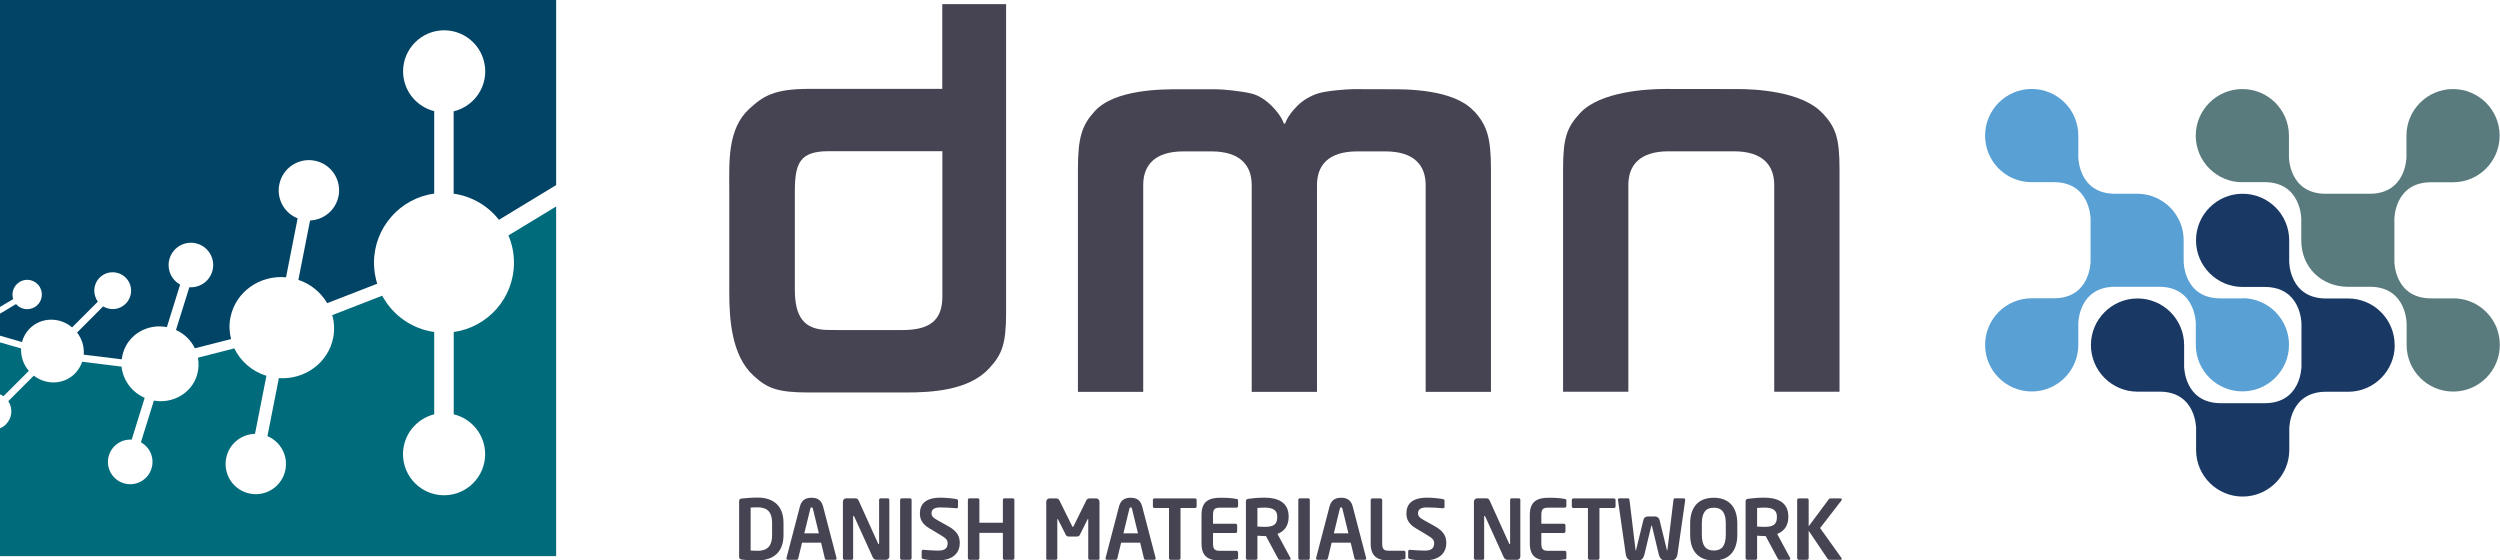
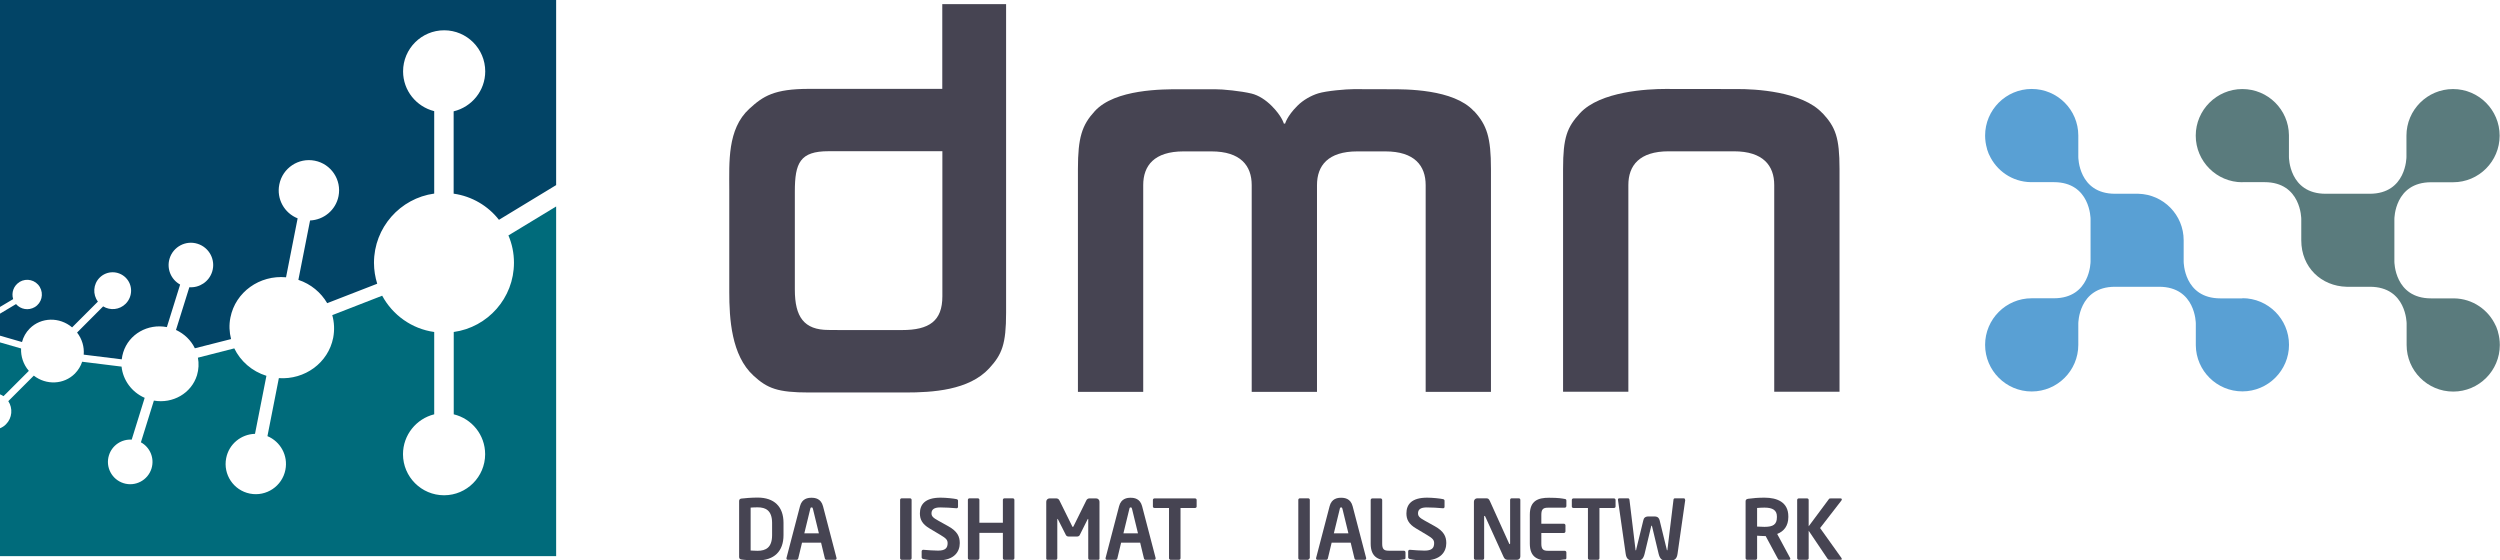
<svg xmlns="http://www.w3.org/2000/svg" id="Ebene_2" data-name="Ebene 2" viewBox="0 0 271.47 60.86">
  <defs>
    <style>
      .cls-1 {
        fill: #193964;
      }

      .cls-2 {
        fill: #464452;
      }

      .cls-3 {
        fill: #024466;
      }

      .cls-4 {
        fill: #5a7b7d;
      }

      .cls-5 {
        fill: #006b7b;
      }

      .cls-6 {
        fill: #59a0d4;
      }
    </style>
  </defs>
  <g id="Elements">
    <g>
      <g>
        <path class="cls-2" d="M197.9,12.3c-2.2-2.4-7.38-2.64-9.26-2.63h0s-7.81-.01-7.81-.01h0c-1.86,0-7.07.24-9.27,2.64-1.39,1.51-1.83,2.62-1.83,6.04v24.2h7.09v-22.45c0-2.11,1.19-3.66,4.38-3.66h7.08c3.18,0,4.38,1.56,4.38,3.66v22.45h7.09v-24.2c0-3.42-.44-4.53-1.83-6.04Z" />
        <path class="cls-2" d="M109.25.45h-6.93v9.2h-14.46c-3.79,0-4.99.78-6.5,2.17-2.4,2.2-2.17,5.83-2.17,8.76v8s0,3.11,0,3.11c0,2.93.23,6.9,2.63,9.1,1.51,1.39,2.62,1.83,6.04,1.83h3-.15s7.61,0,7.61,0c2.93,0,6.9-.23,9.1-2.63,1.39-1.51,1.83-2.62,1.83-6.04v-3.68s0-29.82,0-29.82ZM102.33,32.18c0,2.67-1.42,3.66-4.38,3.66h-6.73c-.16-.01-.51-.01-1.25-.01-2.67,0-3.66-1.42-3.66-4.38v-10.65c0-3.11.56-4.38,3.66-4.38h3.97s8.39,0,8.39,0v14.52c0,.16,0,.51,0,1.23Z" />
        <path class="cls-2" d="M160.04,12.06c-2.2-2.4-7.38-2.38-9.26-2.37h0s-3.77-.01-3.77-.01h0c-.82,0-2.97.18-3.87.46-.74.23-1.62.7-2.27,1.36-1.11,1.11-1.32,1.92-1.32,1.92h-.14s-.21-.81-1.32-1.92c-.64-.64-1.41-1.15-2.19-1.34-1.11-.27-3.15-.48-4-.47h0s-3.75,0-3.75,0h0c-1.86,0-7.07-.03-9.27,2.38-1.39,1.51-1.83,2.86-1.83,6.28v24.2h7.09v-22.45c0-2.11,1.19-3.66,4.38-3.66h3.02c3.18,0,4.38,1.56,4.38,3.66v22.45h7.09v-22.45c0-2.11,1.19-3.66,4.38-3.66h3.04c3.18,0,4.38,1.56,4.38,3.66v22.45h7.09v-24.2c0-3.42-.44-4.77-1.83-6.28Z" />
        <g>
          <path class="cls-6" d="M243.51,32.4s-.02,0-.04,0h-2.36c-3.99,0-3.99-3.99-3.99-3.99v-2.3s0-.01,0-.02c0-2.75-2.19-4.98-4.92-5.05h0s-.04,0-.04,0c-.03,0-.07,0-.1,0s-.07,0-.1,0h-2.29c-3.99,0-3.99-3.99-3.99-3.99v-2.31h0s0,0,0-.02h0c0-2.8-2.27-5.06-5.06-5.06s-5.06,2.27-5.06,5.06h0c0,.49.07.96.2,1.41,0,.03.01.07.02.1.04.12.08.24.13.36.01.04.02.07.04.11.02.04.04.08.06.12.78,1.72,2.5,2.93,4.51,2.96h0s2.5,0,2.5,0c3.99,0,3.99,3.99,3.99,3.99v2.38s0,0,0,0v2.25s0,3.99-3.99,3.99h-2.41,0c-2.79,0-5.05,2.27-5.05,5.06s2.27,5.06,5.06,5.06,5.06-2.27,5.06-5.06c0-.01,0-.02,0-.04v-2.28s0-3.99,3.99-3.99h2.28,0s2.5,0,2.5,0c3.99,0,3.99,3.99,3.99,3.99v2.31s0,0,0,0,0,0,0,0v.06h0c.03,2.76,2.28,5,5.06,5s5.06-2.27,5.06-5.06-2.27-5.06-5.06-5.06Z" />
-           <path class="cls-1" d="M260.03,37.47c0-2.8-2.27-5.06-5.06-5.06-.01,0-.03,0-.04,0h-2.36c-3.99,0-3.99-3.99-3.99-3.99v-2.31h0s0,0,0-.01c0-2.8-2.27-5.06-5.06-5.06s-5.06,2.27-5.06,5.06,2.27,5.06,5.06,5.06h0,0s2.4,0,2.4,0c3.99,0,3.99,3.99,3.99,3.99v2.24h0s0,2.4,0,2.4c0,0,0,3.99-3.99,3.99h-2.23,0s-2.53,0-2.53,0c-3.99,0-3.99-3.99-3.99-3.99v-2.31h0c0-2.81-2.27-5.07-5.06-5.07s-5.06,2.27-5.06,5.06,2.26,5.05,5.05,5.06h0s0,0,0,0h2.4c3.99,0,3.97,3.99,3.97,3.99v2.28s0,.03,0,.05,0,.03,0,.05v.02h0c.03,2.77,2.28,5,5.06,5s5.06-2.27,5.06-5.06c0-.02,0-.03,0-.05v-2.28s0-3.99,3.99-3.99h2.41,0c2.79,0,5.05-2.27,5.05-5.06Z" />
          <path class="cls-4" d="M243.5,19.78s.02,0,.04,0h2.36c3.99,0,3.99,3.99,3.99,3.99v2.3s0,.01,0,.02c0,2.96,2.19,4.98,4.92,5.05h0s.04,0,.04,0c.03,0,.07,0,.1,0s.07,0,.1,0h2.29c3.99,0,3.99,3.99,3.99,3.99v2.31h0s0,0,0,.02h0c0,2.8,2.27,5.06,5.06,5.06s5.06-2.27,5.06-5.06h0c0-.49-.07-.96-.2-1.41,0-.03-.01-.07-.02-.1-.04-.12-.08-.24-.13-.36-.01-.04-.02-.07-.04-.11-.02-.04-.04-.08-.06-.12-.78-1.72-2.5-2.93-4.51-2.96h0s-2.5,0-2.5,0c-3.99,0-3.99-3.99-3.99-3.99v-2.38s0,0,0,0v-2.25s0-3.99,3.99-3.99h2.39s0,0,0,0,0,0,0,0h0c2.79,0,5.05-2.27,5.05-5.06s-2.27-5.06-5.06-5.06-5.06,2.27-5.06,5.06c0,.01,0,.02,0,.04v2.28s0,3.99-3.99,3.99h-2.28,0s-2.5,0-2.5,0c-3.99,0-3.99-3.99-3.99-3.99v-2.31h0v-.07h0c-.03-2.76-2.28-5-5.06-5s-5.06,2.27-5.06,5.06,2.27,5.06,5.06,5.06Z" />
        </g>
        <g>
          <path class="cls-2" d="M82.26,60.86c-.64,0-1.5-.06-1.77-.11-.15-.03-.23-.1-.23-.28v-6.05c0-.18.08-.25.23-.28.27-.04,1.13-.11,1.77-.11,1.8,0,2.82.97,2.82,2.75v1.32c0,1.78-1.02,2.75-2.82,2.75ZM83.84,56.79c0-1.35-.68-1.7-1.58-1.7-.33,0-.57.02-.75.03v4.66c.19,0,.42.03.75.03.9,0,1.58-.35,1.58-1.7v-1.32Z" />
          <path class="cls-2" d="M90.69,60.79h-.95c-.08,0-.15-.07-.17-.15l-.41-1.71h-2.07l-.41,1.71c-.02.08-.09.15-.17.15h-.95c-.09,0-.16-.06-.16-.15,0,0,0-.03,0-.04l1.47-5.63c.22-.84.86-.92,1.25-.92s1.03.08,1.25.92l1.47,5.63s0,.04,0,.04c0,.09-.07.15-.16.15ZM88.27,55.24c-.03-.11-.05-.14-.14-.14s-.12.04-.14.14l-.65,2.67h1.58l-.65-2.67Z" />
-           <path class="cls-2" d="M96.21,60.79h-.91c-.22,0-.4,0-.55-.32l-1.99-4.38c-.03-.05-.05-.07-.08-.07s-.04.02-.04.07v4.52c0,.1-.07.18-.17.18h-.76c-.1,0-.18-.08-.18-.18v-6.14c0-.2.16-.36.36-.36h.97c.19,0,.29.05.4.29l2.09,4.62s.04.07.07.07c.02,0,.04-.03.04-.08v-4.73c0-.1.07-.17.17-.17h.77c.1,0,.17.07.17.17v6.15c0,.2-.16.36-.36.36Z" />
          <path class="cls-2" d="M98.81,60.79h-.89c-.1,0-.18-.08-.18-.18v-6.33c0-.1.08-.17.18-.17h.89c.1,0,.18.07.18.17v6.33c0,.1-.08.18-.18.18Z" />
          <path class="cls-2" d="M101.84,60.86c-.67,0-1.16-.06-1.59-.16-.09-.02-.17-.08-.17-.18v-.65c0-.1.08-.17.17-.17h.02c.36.04,1.26.09,1.59.09.8,0,1.04-.29,1.04-.81,0-.35-.17-.53-.76-.88l-1.19-.71c-.84-.49-1.06-1.02-1.06-1.64,0-.99.58-1.71,2.25-1.71.59,0,1.42.09,1.73.16.09.02.16.08.16.17v.66c0,.09-.06.16-.15.16h-.02c-.59-.05-1.19-.09-1.77-.09-.66,0-.94.23-.94.64,0,.3.15.48.74.8l1.08.6c.99.55,1.25,1.12,1.25,1.83,0,.91-.57,1.88-2.36,1.88Z" />
          <path class="cls-2" d="M109.97,60.79h-.89c-.1,0-.18-.08-.18-.18v-2.75h-2.55v2.75c0,.1-.08.18-.18.18h-.89c-.1,0-.18-.08-.18-.18v-6.33c0-.1.08-.17.18-.17h.89c.1,0,.18.07.18.17v2.48h2.55v-2.48c0-.1.08-.17.18-.17h.89c.1,0,.18.07.18.17v6.33c0,.1-.08.18-.18.18Z" />
          <path class="cls-2" d="M119.22,60.79h-.91c-.08,0-.14-.09-.14-.18v-4.18c0-.06,0-.09-.03-.09,0,0-.03.03-.04.05l-.86,1.72c-.05.1-.17.15-.29.15h-.91c-.12,0-.23-.05-.29-.15l-.87-1.72s-.04-.05-.04-.05c-.02,0-.03.03-.03.09v4.18c0,.09-.06.18-.14.18h-.91c-.08,0-.15-.04-.15-.13v-6.18c0-.2.16-.36.36-.36h.74c.14,0,.27.09.33.22l1.36,2.75c.04.08.06.13.1.13s.05-.04.1-.13l1.36-2.75c.06-.13.19-.22.33-.22h.74c.2,0,.36.16.36.36v6.18c0,.09-.07.13-.15.13Z" />
          <path class="cls-2" d="M125.34,60.79h-.95c-.08,0-.15-.07-.17-.15l-.41-1.71h-2.07l-.41,1.71c-.02.08-.09.15-.17.15h-.95c-.09,0-.16-.06-.16-.15,0,0,0-.03,0-.04l1.47-5.63c.22-.84.86-.92,1.25-.92s1.03.08,1.25.92l1.47,5.63s0,.04,0,.04c0,.09-.07.15-.16.15ZM122.92,55.24c-.03-.11-.05-.14-.14-.14s-.12.04-.14.14l-.65,2.67h1.58l-.65-2.67Z" />
          <path class="cls-2" d="M129.76,55.16h-1.57v5.45c0,.1-.08.18-.18.18h-.89c-.1,0-.18-.08-.18-.18v-5.45h-1.57c-.1,0-.18-.06-.18-.16v-.71c0-.1.08-.17.18-.17h4.39c.1,0,.18.07.18.17v.71c0,.1-.08.16-.18.16Z" />
-           <path class="cls-2" d="M134.26,60.74c-.29.04-.64.13-1.71.13-1.17,0-2.08-.31-2.08-1.84v-3.14c0-1.53.91-1.84,2.08-1.84,1.07,0,1.42.08,1.71.13.13.02.18.06.18.19v.58c0,.1-.08.18-.18.18h-1.83c-.52,0-.71.18-.71.77v.97h2.44c.1,0,.18.08.18.18v.65c0,.1-.08.18-.18.18h-2.44v1.16c0,.59.19.77.71.77h1.83c.1,0,.18.08.18.18v.58c0,.13-.04.17-.18.19Z" />
-           <path class="cls-2" d="M140.04,60.79h-1.1c-.1,0-.13-.09-.18-.18l-1.29-2.4h-.13c-.23,0-.59-.03-.8-.04v2.44c0,.1-.07.18-.17.18h-.9c-.1,0-.18-.08-.18-.18v-6.18c0-.18.11-.24.29-.27.47-.07,1.11-.12,1.76-.12,1.38,0,2.59.49,2.59,2.03v.08c0,.95-.48,1.55-1.21,1.83l1.41,2.62s.02.05.02.07c0,.06-.04.11-.11.11ZM138.69,56.08c0-.67-.45-.96-1.35-.96-.19,0-.64.02-.8.04v2.02c.14,0,.65.03.8.03.93,0,1.35-.25,1.35-1.04v-.08Z" />
-           <path class="cls-2" d="M142.05,60.79h-.89c-.1,0-.18-.08-.18-.18v-6.33c0-.1.08-.17.18-.17h.89c.1,0,.18.07.18.17v6.33c0,.1-.08.18-.18.18Z" />
+           <path class="cls-2" d="M142.05,60.79h-.89c-.1,0-.18-.08-.18-.18v-6.33c0-.1.08-.17.18-.17h.89c.1,0,.18.07.18.17v6.33Z" />
          <path class="cls-2" d="M148.2,60.79h-.95c-.08,0-.15-.07-.17-.15l-.41-1.71h-2.07l-.41,1.71c-.02.08-.09.15-.17.15h-.95c-.09,0-.16-.06-.16-.15,0,0,0-.03,0-.04l1.47-5.63c.22-.84.86-.92,1.25-.92s1.03.08,1.25.92l1.47,5.63s0,.04,0,.04c0,.09-.07.15-.16.15ZM145.77,55.24c-.03-.11-.05-.14-.14-.14s-.12.04-.14.14l-.65,2.67h1.58l-.65-2.67Z" />
          <path class="cls-2" d="M152.45,60.74c-.27.06-1.05.13-1.53.13-1.17,0-2.08-.31-2.08-1.84v-4.73c0-.1.08-.18.18-.18h.89c.1,0,.18.08.18.18v4.73c0,.59.18.77.7.77h1.65c.1,0,.18.08.18.18v.58c0,.13-.04.16-.18.19Z" />
          <path class="cls-2" d="M154.67,60.86c-.67,0-1.16-.06-1.59-.16-.09-.02-.17-.08-.17-.18v-.65c0-.1.08-.17.17-.17h.02c.36.04,1.26.09,1.59.09.8,0,1.04-.29,1.04-.81,0-.35-.17-.53-.76-.88l-1.19-.71c-.84-.49-1.06-1.02-1.06-1.64,0-.99.58-1.71,2.25-1.71.59,0,1.42.09,1.73.16.09.02.16.08.16.17v.66c0,.09-.06.16-.15.16h-.02c-.59-.05-1.19-.09-1.77-.09-.67,0-.94.23-.94.64,0,.3.15.48.74.8l1.08.6c.99.55,1.25,1.12,1.25,1.83,0,.91-.57,1.88-2.36,1.88Z" />
          <path class="cls-2" d="M164.73,60.79h-.91c-.22,0-.4,0-.55-.32l-1.99-4.38c-.03-.05-.05-.07-.08-.07s-.04.02-.04.07v4.52c0,.1-.07.18-.17.18h-.76c-.1,0-.18-.08-.18-.18v-6.14c0-.2.16-.36.36-.36h.97c.19,0,.29.05.4.29l2.09,4.62s.04.07.07.07c.02,0,.04-.03.04-.08v-4.73c0-.1.07-.17.17-.17h.77c.1,0,.17.07.17.17v6.15c0,.2-.16.36-.36.36Z" />
          <path class="cls-2" d="M169.91,60.74c-.29.04-.64.13-1.71.13-1.17,0-2.08-.31-2.08-1.84v-3.14c0-1.53.91-1.84,2.08-1.84,1.07,0,1.42.08,1.71.13.13.02.18.06.18.19v.58c0,.1-.08.18-.18.18h-1.83c-.52,0-.71.18-.71.77v.97h2.44c.1,0,.18.08.18.18v.65c0,.1-.08.18-.18.18h-2.44v1.16c0,.59.19.77.71.77h1.83c.1,0,.18.08.18.18v.58c0,.13-.04.17-.18.19Z" />
          <path class="cls-2" d="M175.25,55.16h-1.57v5.45c0,.1-.08.18-.18.18h-.89c-.1,0-.18-.08-.18-.18v-5.45h-1.57c-.1,0-.18-.06-.18-.16v-.71c0-.1.08-.17.18-.17h4.39c.1,0,.18.07.18.17v.71c0,.1-.08.16-.18.16Z" />
          <path class="cls-2" d="M183,54.27l-.84,5.87c-.08.57-.34.73-.81.73h-.49c-.4,0-.62-.2-.75-.72l-.71-2.97c-.02-.08-.02-.1-.05-.1s-.04.02-.06.1l-.71,2.97c-.13.52-.34.72-.75.72h-.49c-.47,0-.73-.16-.81-.73l-.84-5.87v-.03c0-.08.07-.13.15-.13h.95c.07,0,.14.06.15.16l.65,5.36c0,.08,0,.13.04.13s.04-.05.05-.13l.77-3.15c.05-.22.18-.4.57-.4h.62c.39,0,.51.19.57.4l.77,3.15c.02.08.02.13.05.13s.04-.05.04-.13l.65-5.36c0-.1.08-.16.15-.16h.95c.08,0,.15.04.15.13v.03Z" />
-           <path class="cls-2" d="M186.09,60.86c-1.48,0-2.56-.83-2.56-2.8v-1.21c0-1.98,1.08-2.8,2.56-2.8s2.56.83,2.56,2.8v1.21c0,1.98-1.08,2.8-2.56,2.8ZM187.4,56.85c0-1.19-.42-1.72-1.3-1.72s-1.3.53-1.3,1.72v1.21c0,1.19.42,1.72,1.3,1.72s1.3-.53,1.3-1.72v-1.21Z" />
          <path class="cls-2" d="M194.3,60.79h-1.1c-.1,0-.13-.09-.18-.18l-1.29-2.4h-.13c-.23,0-.59-.03-.8-.04v2.44c0,.1-.07.18-.17.18h-.9c-.1,0-.18-.08-.18-.18v-6.18c0-.18.11-.24.29-.27.47-.07,1.11-.12,1.76-.12,1.38,0,2.59.49,2.59,2.03v.08c0,.95-.48,1.55-1.21,1.83l1.41,2.62s.02.05.02.07c0,.06-.04.11-.11.11ZM192.95,56.08c0-.67-.45-.96-1.35-.96-.19,0-.64.02-.8.04v2.02c.14,0,.65.03.8.03.93,0,1.35-.25,1.35-1.04v-.08Z" />
          <path class="cls-2" d="M199.87,60.79h-1.2c-.11,0-.16-.03-.21-.1l-2.06-3.06v2.98c0,.1-.08.18-.18.18h-.89c-.1,0-.18-.08-.18-.18v-6.32c0-.1.08-.17.18-.17h.89c.1,0,.18.07.18.17v2.86l2.2-2.96c.04-.06.11-.07.21-.07h1.02c.12,0,.17.04.17.11,0,.04-.03.1-.06.14l-2.3,2.97,2.32,3.25s.04.08.04.11c0,.05-.04.08-.13.08Z" />
        </g>
      </g>
      <g>
        <path class="cls-5" d="M55.21,25.57c.39.91.6,1.91.6,2.96,0,3.84-2.85,7.01-6.54,7.52v8.94c1.96.47,3.41,2.23,3.41,4.33,0,2.46-2,4.46-4.46,4.46s-4.46-2-4.46-4.46c0-2.09,1.45-3.85,3.39-4.33v-8.94c-2.45-.34-4.52-1.85-5.65-3.94l-5.42,2.11c.22.78.26,1.62.1,2.46-.54,2.73-3.09,4.57-5.9,4.38l-1.24,6.3c1.41.59,2.26,2.1,1.95,3.66-.35,1.78-2.08,2.93-3.85,2.58-1.78-.35-2.93-2.08-2.58-3.85.3-1.54,1.63-2.6,3.13-2.64l1.24-6.3c-1.58-.49-2.82-1.6-3.49-2.98l-3.95,1.01c.12.62.09,1.27-.1,1.91-.61,1.97-2.64,3.11-4.68,2.75l-1.41,4.53c.99.54,1.5,1.72,1.15,2.85-.4,1.28-1.76,1.99-3.03,1.59-1.28-.4-1.99-1.76-1.59-3.03.34-1.09,1.38-1.77,2.47-1.7l1.41-4.54c-1.42-.62-2.36-1.94-2.51-3.39l-4.28-.53c-.15.47-.42.91-.79,1.29-1.2,1.2-3.11,1.27-4.46.22l-2.77,2.77c.51.77.43,1.83-.25,2.51-.19.2-.42.34-.66.44v13.88h60.4V22.42l-5.19,3.15Z" />
        <path class="cls-5" d="M3.13,40.27c-.6-.7-.88-1.58-.84-2.43l-2.29-.66v5.64c.13.05.26.12.38.2l2.75-2.75Z" />
        <path class="cls-3" d="M2.13,30.61c.76-.45,1.74-.21,2.19.55.45.76.21,1.74-.55,2.19-.68.4-1.53.25-2.03-.33l-1.74,1.04v2.39l2.39.69c.14-.54.42-1.05.84-1.47,1.24-1.24,3.24-1.27,4.6-.12l2.8-2.8c-.58-.78-.52-1.89.19-2.6.78-.78,2.04-.78,2.83,0,.78.78.78,2.04,0,2.83-.67.67-1.68.76-2.45.29l-2.83,2.84c.55.71.79,1.57.72,2.4l4.13.51c.03-.25.08-.51.16-.76.62-1.99,2.68-3.14,4.74-2.74l1.44-4.62c-.99-.54-1.49-1.72-1.14-2.84.4-1.28,1.76-1.99,3.03-1.59,1.28.4,1.99,1.76,1.59,3.03-.34,1.09-1.39,1.77-2.48,1.69l-1.45,4.64c.92.42,1.64,1.14,2.05,1.99l3.93-1c-.19-.75-.23-1.54-.07-2.34.55-2.78,3.18-4.63,6.04-4.37l1.26-6.4c-1.44-.57-2.31-2.1-1.99-3.68.35-1.78,2.08-2.93,3.85-2.58,1.78.35,2.93,2.08,2.58,3.85-.3,1.52-1.61,2.58-3.09,2.64l-1.27,6.45c1.36.45,2.45,1.37,3.13,2.53l5.43-2.11c-.22-.72-.35-1.48-.35-2.27,0-3.84,2.85-7.01,6.54-7.52v-8.95c-1.94-.49-3.38-2.23-3.38-4.32,0-2.46,2-4.46,4.46-4.46s4.46,2,4.46,4.46c0,2.11-1.47,3.87-3.43,4.34v8.94c1.99.28,3.74,1.33,4.92,2.84l6.21-3.77V0H0v33.33l1.43-.85c-.22-.69.05-1.47.7-1.86Z" />
      </g>
    </g>
  </g>
</svg>